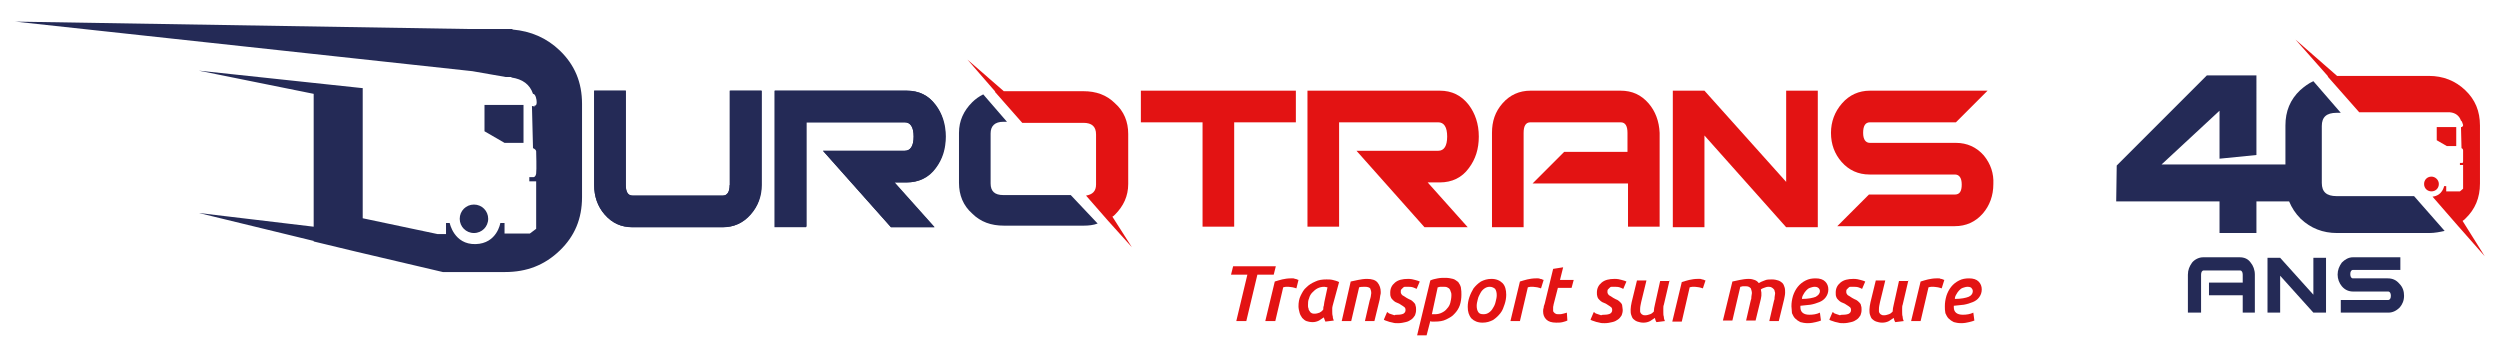
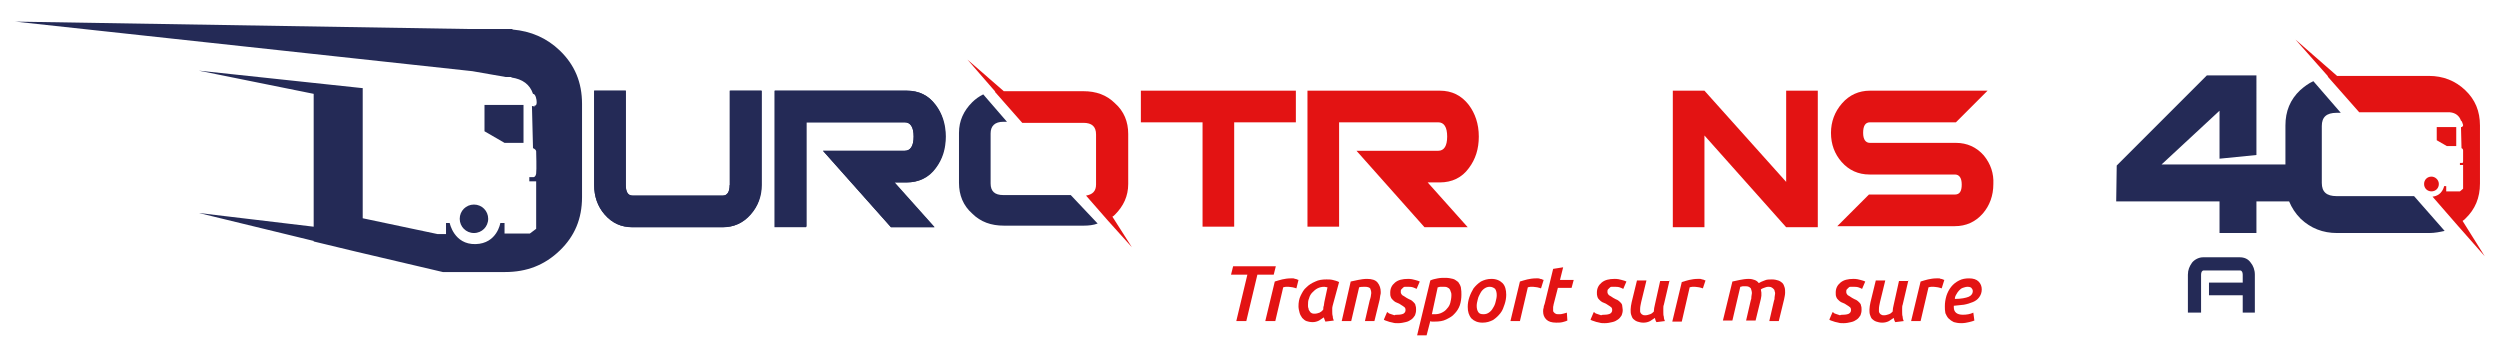
<svg xmlns="http://www.w3.org/2000/svg" version="1.1" id="Calque_1" x="0px" y="0px" viewBox="0 0 474.2 67.8" style="enable-background:new 0 0 474.2 67.8;" xml:space="preserve">
  <style type="text/css">
	.st0{fill:#242A56;}
	.st1{fill:#E31313;}
</style>
  <g>
    <g>
      <g>
        <path class="st0" d="M144.4,35.1c0,2.2-0.7,4.1-2.1,5.6c-1.4,1.6-3.1,2.4-5.3,2.4H120c-2.2,0-3.9-0.8-5.3-2.4     c-1.4-1.6-2-3.5-2-5.6V17.2h6v17.9c0,1.3,0.4,2,1.3,2h17.1c0.8,0,1.3-0.7,1.3-2V17.2h6V35.1z" />
        <path class="st0" d="M177.3,43.1H169l-12.9-14.5h15.5c1.1,0,1.7-0.9,1.7-2.7c0-1.8-0.6-2.7-1.7-2.7H153v19.8h-6V17.2H172     c2.3,0,4.1,0.9,5.5,2.7c1.2,1.6,1.9,3.6,1.9,6c0,2.3-0.6,4.3-1.9,6c-1.3,1.8-3.2,2.7-5.5,2.7h-2.3L177.3,43.1z" />
        <g>
          <g>
            <path class="st1" d="M245.8,23.2h-11.7v19.8h-6V23.2h-11.7v-6h29.4V23.2z" />
          </g>
        </g>
        <g>
          <g>
            <path class="st1" d="M278.4,43.1h-8.2l-12.9-14.5h15.5c1.1,0,1.7-0.9,1.7-2.7c0-1.8-0.6-2.7-1.7-2.7H254v19.8h-6V17.2h25.1       c2.3,0,4.1,0.9,5.5,2.7c1.2,1.6,1.9,3.6,1.9,6c0,2.3-0.6,4.3-1.9,6c-1.3,1.8-3.2,2.7-5.5,2.7h-2.3L278.4,43.1z" />
          </g>
        </g>
        <g>
-           <path class="st1" d="M312.7,19.6c-1.4-1.6-3.1-2.4-5.3-2.4h-17.1c-2.1,0-3.9,0.8-5.3,2.4c-1.4,1.6-2,3.4-2,5.6v17.9h6V25.2      c0-1.3,0.4-2,1.3-2h17.1c0.9,0,1.3,0.7,1.3,2v3.6h-12l-6,6h18.1v8.2h6V25.2C314.7,23,314,21.1,312.7,19.6z" />
-         </g>
+           </g>
        <g>
          <g>
            <path class="st1" d="M344.8,43.1h-6l-15.5-17.4v17.4h-6V17.2h6l15.5,17.3V17.2h6V43.1z" />
          </g>
        </g>
        <g>
          <path class="st1" d="M376.3,29.5c-1.4-1.6-3.2-2.4-5.3-2.4h-16.3c-0.8,0-1.3-0.6-1.3-1.9c0-1.3,0.4-2,1.3-2H371l6-6h-22.3      c-2.1,0-3.9,0.8-5.3,2.4c-1.4,1.6-2.1,3.5-2.1,5.6c0,2.2,0.7,4,2,5.5c1.4,1.6,3.2,2.4,5.3,2.4h16.2c0.8,0,1.3,0.6,1.3,1.9      c0,1.3-0.4,1.9-1.3,1.9h-16.3l-6,6h22.3c2.1,0,3.9-0.8,5.3-2.4c1.3-1.5,2-3.4,2-5.6C378.2,32.9,377.6,31.1,376.3,29.5z" />
        </g>
        <g>
          <path class="st1" d="M214.7,46.9l-3.7-5.8c0.2-0.1,0.3-0.2,0.5-0.4c1.6-1.6,2.5-3.5,2.5-5.8v-9.5c0-2.3-0.8-4.3-2.5-5.8      c-1.6-1.6-3.6-2.3-6-2.3h-15.1l-6.9-6l5.3,6.1c0,0,0,0-0.1,0l5.2,5.9h11.6c1.6,0,2.4,0.7,2.4,2.2v9.5c0,1.3-0.7,1.9-1.9,2.1      l4.2,4.8c0,0,0,0,0,0L214.7,46.9z" />
        </g>
      </g>
    </g>
    <g>
      <path class="st0" d="M138.4,35.1c0,1.3-0.4,2-1.3,2H120c-0.9,0-1.3-0.7-1.3-2V17.2h-6v17.9c0,2.2,0.7,4.1,2,5.6    c1.4,1.6,3.1,2.4,5.3,2.4h17.1c2.1,0,3.9-0.8,5.3-2.4c1.4-1.6,2.1-3.5,2.1-5.6V17.2h-6V35.1z" />
      <path class="st0" d="M172,17.2h-25.1v25.9h6V23.2h18.7c1.1,0,1.7,0.9,1.7,2.7c0,1.8-0.6,2.7-1.7,2.7h-15.5L169,43.1h8.2l-7.6-8.5    h2.3c2.3,0,4.1-0.9,5.5-2.7c1.2-1.6,1.9-3.6,1.9-6c0-2.3-0.6-4.3-1.9-6C176.2,18.1,174.3,17.2,172,17.2z" />
      <path class="st0" d="M203.1,37h-12.8c-1.6,0-2.4-0.7-2.4-2.2v-9.5c0-1.4,0.8-2.2,2.4-2.2h0.7l-4.5-5.2c-0.8,0.4-1.5,0.9-2.1,1.5    c-1.6,1.6-2.5,3.5-2.5,5.8v9.5c0,2.3,0.8,4.3,2.5,5.8c1.6,1.6,3.6,2.3,6,2.3h15.2c0.9,0,1.8-0.1,2.6-0.4L203.1,37z" />
    </g>
    <g>
      <path class="st0" d="M106.2,9.6c-2.5-2.4-5.5-3.7-9-4V5.5h-8.6L2.9,4.1l86.7,9.4l6.3,1.1H97v0.1c2.1,0.3,3.5,1.3,4.1,3.1    c0,0,0,0,0,0c0.5,0,0.7,1.1,0.7,1.6c0,0.5-0.2,0.6-0.2,0.6h-0.2v0.2l-0.5-0.1l0.2,8c0.7,0.3,0.6,0.7,0.6,0.7s0.1,3.4,0,4.1    s-0.5,0.7-0.5,0.7h-0.8v0.8h1.3v4.8v4.2l-1.2,0.9h-4.8v-2h-0.8c0,0-0.6,3.9-4.7,4c-4.1,0.1-4.9-4-4.9-4h-0.7v2.1H83l-14.2-3V16.7    l-0.2,0v0l-30.9-3.3l21.8,4.4v25.2l-21.8-2.6l21.8,5.3v0.1l7.9,1.9l0,0v0L84,51.6h11.8c4.1,0,7.5-1.3,10.4-4.1    c2.8-2.7,4.2-6,4.2-10.1V19.7C110.4,15.6,109,12.3,106.2,9.6z" />
      <path class="st0" d="M89.9,44.2c1.5,0,2.7-1.2,2.7-2.7c0-1.5-1.2-2.7-2.7-2.7c-1.5,0-2.7,1.2-2.7,2.7C87.2,43,88.4,44.2,89.9,44.2    z" />
      <polygon class="st0" points="99.3,27.1 99.3,19.9 98.8,19.9 91.9,19.9 91.9,24.9 95.7,27.1   " />
    </g>
    <g>
      <path class="st1" d="M461.2,33.5c-0.8,0-1.4,0.6-1.4,1.4c0,0.8,0.6,1.4,1.4,1.4c0.8,0,1.4-0.6,1.4-1.4    C462.6,34.1,461.9,33.5,461.2,33.5z" />
      <path class="st1" d="M467.1,41.9c0.2-0.1,0.4-0.3,0.5-0.4c1.9-1.8,2.8-4,2.8-6.7V23.8c0-2.7-0.9-4.9-2.8-6.7    c-1.9-1.8-4.2-2.7-6.9-2.7h-17.4l-7.9-6.9l6.2,7c0,0,0,0-0.1,0l6,6.8h16.7h0.5v0c1.1,0.1,1.8,0.7,2.1,1.6c0,0,0,0,0,0    c0.2,0,0.3,0.6,0.4,0.8c0,0.3-0.1,0.3-0.1,0.3h-0.1v0.1l-0.2,0l0.1,4c0.3,0.1,0.3,0.4,0.3,0.4s0,1.7,0,2.1c0,0.4-0.2,0.3-0.2,0.3    h-0.4v0.4h0.6v2.4v2.1l-0.6,0.5H464v-1h-0.4c0,0-0.3,1.8-2.2,2l4.7,5.4c0,0,0,0,0,0l5.2,5.9L467.1,41.9z" />
      <polygon class="st1" points="465.9,27.7 465.9,24.1 465.6,24.1 462.2,24.1 462.2,26.6 464.1,27.7   " />
    </g>
    <path class="st0" d="M457.9,37.2h-14.7c-1.9,0-2.8-0.8-2.8-2.5V23.9c0-1.7,0.9-2.5,2.8-2.5h0.8l-5.2-6c-0.9,0.4-1.7,1-2.5,1.7   c-1.9,1.8-2.8,4-2.8,6.7v7.4h-4h-1.6h-7h-10.9L421,21v9.1l7-0.7V14.3h-9.4l-17.1,17.1l-0.1,6.8H421v6h7v-6h6.2   c0.5,1.2,1.2,2.3,2.2,3.3c1.9,1.8,4.2,2.7,6.9,2.7h17.5c1,0,2-0.2,2.9-0.4L457.9,37.2z" />
    <path class="st0" d="M427.8,59.3h-2.4V56h-6.4v-2.4h6.4v-1.5c0-0.5-0.2-0.8-0.5-0.8h-6.9c-0.3,0-0.5,0.3-0.5,0.8v7.2H415v-7.2   c0-0.9,0.3-1.6,0.8-2.3c0.5-0.6,1.3-1,2.1-1h6.9c0.9,0,1.6,0.3,2.1,1c0.5,0.6,0.8,1.4,0.8,2.3V59.3z" />
-     <path class="st0" d="M441.2,59.3h-2.4l-6.3-7v7h-2.4V48.9h2.4l6.3,7v-7h2.4V59.3z" />
-     <path class="st0" d="M456,56.1c0,0.9-0.3,1.6-0.8,2.2c-0.6,0.6-1.3,1-2.2,1h-9v-2.4h9c0.3,0,0.5-0.3,0.5-0.8s-0.2-0.8-0.5-0.8h-6.6   c-0.9,0-1.6-0.3-2.2-1c-0.5-0.6-0.8-1.4-0.8-2.2c0-0.9,0.3-1.6,0.8-2.3c0.6-0.6,1.3-1,2.1-1h9v2.4h-9c-0.3,0-0.5,0.3-0.5,0.8   c0,0.5,0.2,0.8,0.5,0.8h6.6c0.9,0,1.6,0.3,2.2,1C455.8,54.5,456,55.3,456,56.1z" />
    <g>
      <g>
        <path class="st1" d="M242,50.5l-0.4,1.6h-3.1l-2.1,8.8h-1.9l2.1-8.8h-3.1l0.4-1.6H242z" />
        <path class="st1" d="M245.9,54.7c-0.2-0.1-0.4-0.1-0.7-0.2c-0.2,0-0.5-0.1-0.8-0.1c-0.2,0-0.4,0-0.5,0c-0.2,0-0.4,0.1-0.5,0.1     l-1.5,6.4H240l1.8-7.5c0.4-0.1,0.9-0.3,1.4-0.4c0.5-0.1,1-0.2,1.6-0.2c0.1,0,0.3,0,0.4,0c0.2,0,0.3,0,0.4,0.1     c0.1,0,0.3,0,0.4,0.1c0.1,0,0.2,0.1,0.3,0.1L245.9,54.7z" />
        <path class="st1" d="M252.8,57.9c0,0.1-0.1,0.3-0.1,0.5c0,0.3,0,0.5,0,0.7c0,0.3,0,0.6,0.1,0.9c0,0.3,0.1,0.6,0.2,0.8l-1.6,0.2     c-0.1-0.2-0.2-0.5-0.3-0.8c-0.3,0.2-0.6,0.4-0.9,0.6c-0.4,0.2-0.8,0.3-1.2,0.3c-0.5,0-0.9-0.1-1.2-0.2s-0.6-0.4-0.8-0.6     c-0.2-0.3-0.4-0.6-0.5-1c-0.1-0.4-0.2-0.8-0.2-1.2c0-0.7,0.1-1.4,0.4-2c0.3-0.6,0.6-1.2,1.1-1.6c0.5-0.5,1-0.8,1.7-1.1     c0.6-0.3,1.3-0.4,2.1-0.4c0.4,0,0.8,0,1.2,0.1c0.4,0.1,0.8,0.2,1.2,0.4L252.8,57.9z M251.8,54.5c-0.2,0-0.4-0.1-0.6-0.1     c-0.5,0-0.9,0.1-1.3,0.3c-0.4,0.2-0.7,0.5-1,0.8c-0.3,0.3-0.5,0.7-0.6,1.1c-0.2,0.4-0.2,0.9-0.2,1.3c0,0.2,0,0.4,0.1,0.6     c0,0.2,0.1,0.4,0.2,0.5c0.1,0.2,0.2,0.3,0.4,0.4c0.2,0.1,0.4,0.1,0.6,0.1c0.3,0,0.6-0.1,0.9-0.2c0.2-0.1,0.5-0.3,0.7-0.6     c0-0.3,0-0.5,0.1-0.7c0-0.2,0.1-0.5,0.1-0.7L251.8,54.5z" />
        <path class="st1" d="M256.2,53.4c0.4-0.1,0.9-0.2,1.4-0.3c0.5-0.1,1.1-0.2,1.7-0.2c0.9,0,1.6,0.2,2,0.7c0.4,0.5,0.6,1.1,0.6,1.8     c0,0.2,0,0.4-0.1,0.7c0,0.2-0.1,0.5-0.1,0.7l-1,4.1h-1.8l0.9-3.9c0.1-0.2,0.1-0.4,0.2-0.7c0-0.2,0.1-0.5,0.1-0.7     c0-0.4-0.1-0.6-0.2-0.9c-0.2-0.2-0.5-0.3-1-0.3c-0.4,0-0.8,0-1.1,0.1l-1.5,6.4h-1.8L256.2,53.4z" />
        <path class="st1" d="M265.1,59.7c0.5,0,0.9-0.1,1.1-0.2c0.3-0.2,0.4-0.4,0.4-0.7c0-0.3-0.1-0.5-0.3-0.6c-0.2-0.2-0.5-0.3-0.9-0.6     c-0.2-0.1-0.5-0.2-0.7-0.3c-0.2-0.1-0.4-0.3-0.5-0.4c-0.2-0.2-0.3-0.3-0.4-0.6c-0.1-0.2-0.1-0.5-0.1-0.8c0-0.8,0.3-1.4,0.9-1.9     c0.6-0.5,1.4-0.7,2.5-0.7c0.5,0,1,0.1,1.3,0.2c0.4,0.1,0.7,0.2,0.9,0.3l-0.6,1.4c-0.2-0.1-0.4-0.2-0.7-0.3     c-0.3-0.1-0.7-0.1-1-0.1c-0.2,0-0.3,0-0.5,0s-0.3,0.1-0.4,0.2c-0.1,0.1-0.2,0.2-0.3,0.3s-0.1,0.3-0.1,0.5c0,0.2,0.1,0.4,0.3,0.6     c0.2,0.1,0.5,0.3,0.8,0.5c0.3,0.2,0.6,0.3,0.8,0.4c0.2,0.1,0.4,0.3,0.6,0.5c0.2,0.2,0.3,0.4,0.3,0.6c0.1,0.2,0.1,0.5,0.1,0.8     c0,0.4-0.1,0.7-0.2,1c-0.2,0.3-0.4,0.6-0.7,0.8c-0.3,0.2-0.6,0.4-1.1,0.5c-0.4,0.1-0.9,0.2-1.4,0.2c-0.4,0-0.7,0-1-0.1     c-0.3-0.1-0.6-0.1-0.8-0.2s-0.4-0.1-0.6-0.2c-0.2-0.1-0.3-0.1-0.3-0.2l0.6-1.4c0.1,0,0.2,0.1,0.3,0.2c0.1,0.1,0.3,0.1,0.5,0.2     c0.2,0.1,0.4,0.1,0.6,0.2C264.6,59.7,264.9,59.7,265.1,59.7z" />
        <path class="st1" d="M277.2,55.9c0,0.7-0.1,1.4-0.3,2c-0.2,0.6-0.6,1.2-1,1.6c-0.4,0.5-1,0.8-1.6,1.1c-0.6,0.3-1.3,0.4-2.2,0.4     c-0.1,0-0.3,0-0.4,0c-0.1,0-0.3,0-0.4-0.1l-0.7,2.7h-1.8l2.5-10.4c0.4-0.2,0.9-0.3,1.4-0.4c0.5-0.1,1-0.1,1.5-0.1     c0.5,0,1,0.1,1.4,0.2s0.7,0.4,1,0.6c0.2,0.3,0.4,0.6,0.5,1C277.2,55.1,277.2,55.5,277.2,55.9z M271.6,59.6c0.1,0,0.2,0,0.3,0     c0.1,0,0.2,0,0.3,0c0.5,0,0.9-0.1,1.3-0.3c0.4-0.2,0.7-0.4,1-0.8c0.3-0.3,0.5-0.7,0.6-1.1c0.1-0.4,0.2-0.9,0.2-1.4     c0-0.2,0-0.4-0.1-0.6c-0.1-0.2-0.1-0.4-0.2-0.5c-0.1-0.2-0.3-0.3-0.5-0.4c-0.2-0.1-0.4-0.1-0.7-0.1c-0.2,0-0.4,0-0.6,0     c-0.2,0-0.3,0.1-0.5,0.1L271.6,59.6z" />
        <path class="st1" d="M281.2,61.2c-0.9,0-1.6-0.3-2.1-0.8c-0.5-0.6-0.7-1.3-0.7-2.2c0-0.6,0.1-1.2,0.3-1.8     c0.2-0.6,0.5-1.2,0.8-1.7c0.4-0.5,0.8-0.9,1.4-1.3c0.6-0.3,1.2-0.5,2-0.5c0.9,0,1.6,0.3,2.1,0.8c0.5,0.5,0.7,1.3,0.7,2.2     c0,0.6-0.1,1.2-0.3,1.8c-0.2,0.6-0.4,1.2-0.8,1.7c-0.4,0.5-0.8,0.9-1.4,1.3C282.6,61,282,61.2,281.2,61.2z M282.6,54.4     c-0.4,0-0.7,0.1-1,0.3c-0.3,0.2-0.6,0.5-0.8,0.9s-0.4,0.7-0.5,1.2c-0.1,0.4-0.2,0.8-0.2,1.2c0,0.5,0.1,0.9,0.3,1.2     c0.2,0.3,0.5,0.4,1,0.4c0.4,0,0.7-0.1,1-0.3c0.3-0.2,0.6-0.5,0.8-0.9c0.2-0.3,0.4-0.7,0.5-1.2c0.1-0.4,0.2-0.8,0.2-1.2     c0-0.5-0.1-0.9-0.3-1.2C283.4,54.6,283,54.4,282.6,54.4z" />
        <path class="st1" d="M292.3,54.7c-0.2-0.1-0.4-0.1-0.7-0.2c-0.2,0-0.5-0.1-0.8-0.1c-0.2,0-0.4,0-0.5,0c-0.2,0-0.4,0.1-0.5,0.1     l-1.5,6.4h-1.8l1.8-7.5c0.4-0.1,0.9-0.3,1.4-0.4c0.5-0.1,1-0.2,1.6-0.2c0.1,0,0.3,0,0.4,0c0.2,0,0.3,0,0.4,0.1     c0.1,0,0.3,0,0.4,0.1c0.1,0,0.2,0.1,0.3,0.1L292.3,54.7z" />
        <path class="st1" d="M294.6,51l1.9-0.3l-0.6,2.4h2.6l-0.4,1.5h-2.6l-0.8,3.1c0,0.2-0.1,0.4-0.1,0.5c0,0.1,0,0.3,0,0.4     c0,0.1,0,0.2,0,0.4c0,0.1,0.1,0.2,0.2,0.3c0.1,0.1,0.2,0.2,0.3,0.2c0.1,0.1,0.3,0.1,0.6,0.1c0.3,0,0.5,0,0.8-0.1     c0.3-0.1,0.5-0.1,0.7-0.2l0.1,1.5c-0.2,0.1-0.5,0.2-0.9,0.3c-0.4,0.1-0.8,0.1-1.2,0.1c-0.9,0-1.5-0.2-1.9-0.6     c-0.4-0.4-0.6-0.9-0.6-1.5c0-0.2,0-0.5,0.1-0.7c0-0.3,0.1-0.5,0.2-0.8L294.6,51z" />
        <path class="st1" d="M304.3,59.7c0.5,0,0.9-0.1,1.1-0.2c0.3-0.2,0.4-0.4,0.4-0.7c0-0.3-0.1-0.5-0.3-0.6c-0.2-0.2-0.5-0.3-0.9-0.6     c-0.2-0.1-0.5-0.2-0.7-0.3c-0.2-0.1-0.4-0.3-0.5-0.4c-0.2-0.2-0.3-0.3-0.4-0.6s-0.1-0.5-0.1-0.8c0-0.8,0.3-1.4,0.9-1.9     c0.6-0.5,1.4-0.7,2.5-0.7c0.5,0,1,0.1,1.3,0.2c0.4,0.1,0.7,0.2,0.9,0.3l-0.6,1.4c-0.2-0.1-0.4-0.2-0.7-0.3     c-0.3-0.1-0.7-0.1-1-0.1c-0.2,0-0.3,0-0.5,0s-0.3,0.1-0.4,0.2c-0.1,0.1-0.2,0.2-0.3,0.3s-0.1,0.3-0.1,0.5c0,0.2,0.1,0.4,0.3,0.6     c0.2,0.1,0.5,0.3,0.8,0.5c0.3,0.2,0.6,0.3,0.8,0.4c0.2,0.1,0.4,0.3,0.6,0.5c0.2,0.2,0.3,0.4,0.3,0.6s0.1,0.5,0.1,0.8     c0,0.4-0.1,0.7-0.2,1c-0.2,0.3-0.4,0.6-0.7,0.8c-0.3,0.2-0.6,0.4-1.1,0.5c-0.4,0.1-0.9,0.2-1.4,0.2c-0.4,0-0.7,0-1-0.1     c-0.3-0.1-0.6-0.1-0.8-0.2c-0.2-0.1-0.4-0.1-0.6-0.2c-0.2-0.1-0.3-0.1-0.3-0.2l0.6-1.4c0.1,0,0.2,0.1,0.3,0.2     c0.1,0.1,0.3,0.1,0.5,0.2c0.2,0.1,0.4,0.1,0.6,0.2C303.9,59.7,304.1,59.7,304.3,59.7z" />
        <path class="st1" d="M316.7,53.1l-1.1,4.7c-0.1,0.2-0.1,0.5-0.1,0.7c0,0.2,0,0.5,0,0.7c0,0.3,0,0.6,0.1,0.9     c0,0.3,0.1,0.6,0.2,0.8l-1.6,0.2c-0.1-0.1-0.1-0.2-0.2-0.4c0-0.1-0.1-0.3-0.1-0.4c-0.3,0.2-0.6,0.4-0.9,0.6     c-0.4,0.2-0.8,0.3-1.3,0.3c-0.4,0-0.8-0.1-1.1-0.2c-0.3-0.1-0.6-0.3-0.8-0.5c-0.2-0.2-0.3-0.5-0.4-0.8c-0.1-0.3-0.1-0.6-0.1-1     c0-0.4,0.1-0.9,0.2-1.4l1-4.1h1.8l-1,4.1c-0.1,0.5-0.2,0.9-0.2,1.3c0,0.2,0,0.3,0,0.5c0,0.1,0.1,0.3,0.2,0.4     c0.1,0.1,0.2,0.2,0.3,0.2c0.1,0.1,0.3,0.1,0.5,0.1c0.3,0,0.6-0.1,0.9-0.2c0.3-0.1,0.5-0.3,0.7-0.5c0-0.4,0.1-0.9,0.2-1.3l1-4.5     H316.7z" />
        <path class="st1" d="M323,54.7c-0.2-0.1-0.4-0.1-0.7-0.2c-0.2,0-0.5-0.1-0.8-0.1c-0.2,0-0.4,0-0.5,0c-0.2,0-0.4,0.1-0.5,0.1     L319,61h-1.8l1.8-7.5c0.4-0.1,0.9-0.3,1.4-0.4c0.5-0.1,1-0.2,1.6-0.2c0.1,0,0.3,0,0.4,0c0.2,0,0.3,0,0.4,0.1c0.1,0,0.3,0,0.4,0.1     c0.1,0,0.2,0.1,0.3,0.1L323,54.7z" />
        <path class="st1" d="M328.6,53.4c0.4-0.1,0.9-0.2,1.4-0.3c0.5-0.1,1.1-0.2,1.7-0.2c0.5,0,0.8,0.1,1.1,0.2     c0.3,0.1,0.6,0.3,0.8,0.6c0.3-0.2,0.6-0.3,1.1-0.5c0.4-0.2,0.9-0.2,1.4-0.2c0.5,0,0.9,0.1,1.2,0.2c0.3,0.1,0.6,0.3,0.8,0.5     c0.2,0.2,0.3,0.5,0.4,0.8c0.1,0.3,0.1,0.7,0.1,1c0,0.4-0.1,0.8-0.2,1.3l-1,4.1h-1.8l0.9-3.9c0.1-0.2,0.1-0.4,0.1-0.6     s0.1-0.5,0.1-0.7c0-0.2,0-0.3-0.1-0.5c0-0.2-0.1-0.3-0.2-0.4c-0.1-0.1-0.2-0.2-0.4-0.3c-0.2-0.1-0.4-0.1-0.6-0.1     c-0.3,0-0.5,0.1-0.8,0.2c-0.3,0.1-0.5,0.2-0.6,0.3c0,0.2,0.1,0.4,0.1,0.6c0,0.2,0,0.4,0,0.6c0,0.2-0.1,0.4-0.1,0.6l-1,4.1h-1.8     l0.9-3.9c0.1-0.2,0.1-0.4,0.1-0.6s0.1-0.5,0.1-0.7c0-0.3-0.1-0.6-0.2-0.9c-0.2-0.2-0.4-0.4-0.9-0.4c-0.2,0-0.4,0-0.6,0     c-0.2,0-0.3,0.1-0.5,0.1l-1.5,6.4h-1.8L328.6,53.4z" />
-         <path class="st1" d="M339.8,58.1c0-0.7,0.1-1.3,0.3-2c0.2-0.6,0.5-1.2,0.9-1.7c0.4-0.5,0.9-0.9,1.5-1.2c0.6-0.3,1.2-0.4,1.9-0.4     c0.8,0,1.4,0.2,1.8,0.6c0.4,0.4,0.6,0.9,0.6,1.5c0,0.6-0.2,1.1-0.5,1.5c-0.3,0.4-0.7,0.7-1.2,0.9s-1.1,0.4-1.7,0.5     c-0.6,0.1-1.3,0.1-1.9,0.2c0,0,0,0,0,0.1v0.2c0,0.9,0.6,1.4,1.7,1.4c0.7,0,1.4-0.1,2-0.4l0.2,1.5c-0.2,0.1-0.6,0.2-1,0.3     c-0.4,0.1-0.9,0.2-1.5,0.2c-0.6,0-1-0.1-1.4-0.2c-0.4-0.2-0.7-0.4-1-0.7c-0.3-0.3-0.4-0.6-0.6-1     C339.9,58.9,339.8,58.5,339.8,58.1z M344.2,54.4c-0.3,0-0.6,0.1-0.9,0.2c-0.3,0.1-0.5,0.3-0.7,0.5c-0.2,0.2-0.4,0.5-0.5,0.7     c-0.2,0.3-0.3,0.6-0.3,0.9c1.2,0,2.1-0.2,2.6-0.4c0.5-0.3,0.8-0.6,0.8-1.1c0-0.2-0.1-0.4-0.2-0.5     C344.8,54.5,344.6,54.4,344.2,54.4z" />
        <path class="st1" d="M349.6,59.7c0.5,0,0.9-0.1,1.1-0.2c0.3-0.2,0.4-0.4,0.4-0.7c0-0.3-0.1-0.5-0.3-0.6c-0.2-0.2-0.5-0.3-0.9-0.6     c-0.2-0.1-0.5-0.2-0.7-0.3c-0.2-0.1-0.4-0.3-0.5-0.4c-0.2-0.2-0.3-0.3-0.4-0.6c-0.1-0.2-0.1-0.5-0.1-0.8c0-0.8,0.3-1.4,0.9-1.9     c0.6-0.5,1.4-0.7,2.5-0.7c0.5,0,1,0.1,1.3,0.2c0.4,0.1,0.7,0.2,0.9,0.3l-0.6,1.4c-0.2-0.1-0.4-0.2-0.7-0.3     c-0.3-0.1-0.7-0.1-1-0.1c-0.2,0-0.3,0-0.5,0s-0.3,0.1-0.4,0.2c-0.1,0.1-0.2,0.2-0.3,0.3s-0.1,0.3-0.1,0.5c0,0.2,0.1,0.4,0.3,0.6     c0.2,0.1,0.5,0.3,0.8,0.5c0.3,0.2,0.6,0.3,0.8,0.4c0.2,0.1,0.4,0.3,0.6,0.5c0.2,0.2,0.3,0.4,0.3,0.6c0.1,0.2,0.1,0.5,0.1,0.8     c0,0.4-0.1,0.7-0.2,1c-0.2,0.3-0.4,0.6-0.7,0.8c-0.3,0.2-0.6,0.4-1.1,0.5c-0.4,0.1-0.9,0.2-1.4,0.2c-0.4,0-0.7,0-1-0.1     c-0.3-0.1-0.6-0.1-0.8-0.2s-0.4-0.1-0.6-0.2c-0.2-0.1-0.3-0.1-0.3-0.2l0.6-1.4c0.1,0,0.2,0.1,0.3,0.2c0.1,0.1,0.3,0.1,0.5,0.2     c0.2,0.1,0.4,0.1,0.6,0.2C349.2,59.7,349.4,59.7,349.6,59.7z" />
        <path class="st1" d="M362,53.1l-1.1,4.7c-0.1,0.2-0.1,0.5-0.1,0.7c0,0.2,0,0.5,0,0.7c0,0.3,0,0.6,0.1,0.9c0,0.3,0.1,0.6,0.2,0.8     l-1.6,0.2c-0.1-0.1-0.1-0.2-0.2-0.4c0-0.1-0.1-0.3-0.1-0.4c-0.3,0.2-0.6,0.4-0.9,0.6c-0.4,0.2-0.8,0.3-1.3,0.3     c-0.4,0-0.8-0.1-1.1-0.2c-0.3-0.1-0.6-0.3-0.8-0.5c-0.2-0.2-0.3-0.5-0.4-0.8c-0.1-0.3-0.1-0.6-0.1-1c0-0.4,0.1-0.9,0.2-1.4l1-4.1     h1.8l-1,4.1c-0.1,0.5-0.2,0.9-0.2,1.3c0,0.2,0,0.3,0,0.5c0,0.1,0.1,0.3,0.2,0.4c0.1,0.1,0.2,0.2,0.3,0.2c0.1,0.1,0.3,0.1,0.5,0.1     c0.3,0,0.6-0.1,0.9-0.2c0.3-0.1,0.5-0.3,0.7-0.5c0-0.4,0.1-0.9,0.2-1.3l1-4.5H362z" />
        <path class="st1" d="M368.3,54.7c-0.2-0.1-0.4-0.1-0.7-0.2c-0.2,0-0.5-0.1-0.8-0.1c-0.2,0-0.4,0-0.5,0c-0.2,0-0.4,0.1-0.5,0.1     l-1.5,6.4h-1.8l1.8-7.5c0.4-0.1,0.9-0.3,1.4-0.4c0.5-0.1,1-0.2,1.6-0.2c0.1,0,0.3,0,0.4,0c0.2,0,0.3,0,0.4,0.1     c0.1,0,0.3,0,0.4,0.1c0.1,0,0.2,0.1,0.3,0.1L368.3,54.7z" />
        <path class="st1" d="M368.9,58.1c0-0.7,0.1-1.3,0.3-2c0.2-0.6,0.5-1.2,0.9-1.7c0.4-0.5,0.9-0.9,1.5-1.2c0.6-0.3,1.2-0.4,1.9-0.4     c0.8,0,1.4,0.2,1.8,0.6c0.4,0.4,0.6,0.9,0.6,1.5c0,0.6-0.2,1.1-0.5,1.5c-0.3,0.4-0.7,0.7-1.2,0.9s-1.1,0.4-1.7,0.5     c-0.6,0.1-1.3,0.1-1.9,0.2c0,0,0,0,0,0.1v0.2c0,0.9,0.6,1.4,1.7,1.4c0.7,0,1.4-0.1,2-0.4l0.2,1.5c-0.2,0.1-0.6,0.2-1,0.3     c-0.4,0.1-0.9,0.2-1.5,0.2c-0.6,0-1-0.1-1.4-0.2c-0.4-0.2-0.7-0.4-1-0.7c-0.3-0.3-0.4-0.6-0.6-1     C368.9,58.9,368.9,58.5,368.9,58.1z M373.2,54.4c-0.3,0-0.6,0.1-0.9,0.2c-0.3,0.1-0.5,0.3-0.7,0.5c-0.2,0.2-0.4,0.5-0.5,0.7     c-0.2,0.3-0.3,0.6-0.3,0.9c1.2,0,2.1-0.2,2.6-0.4s0.8-0.6,0.8-1.1c0-0.2-0.1-0.4-0.2-0.5C373.9,54.5,373.6,54.4,373.2,54.4z" />
      </g>
    </g>
  </g>
</svg>